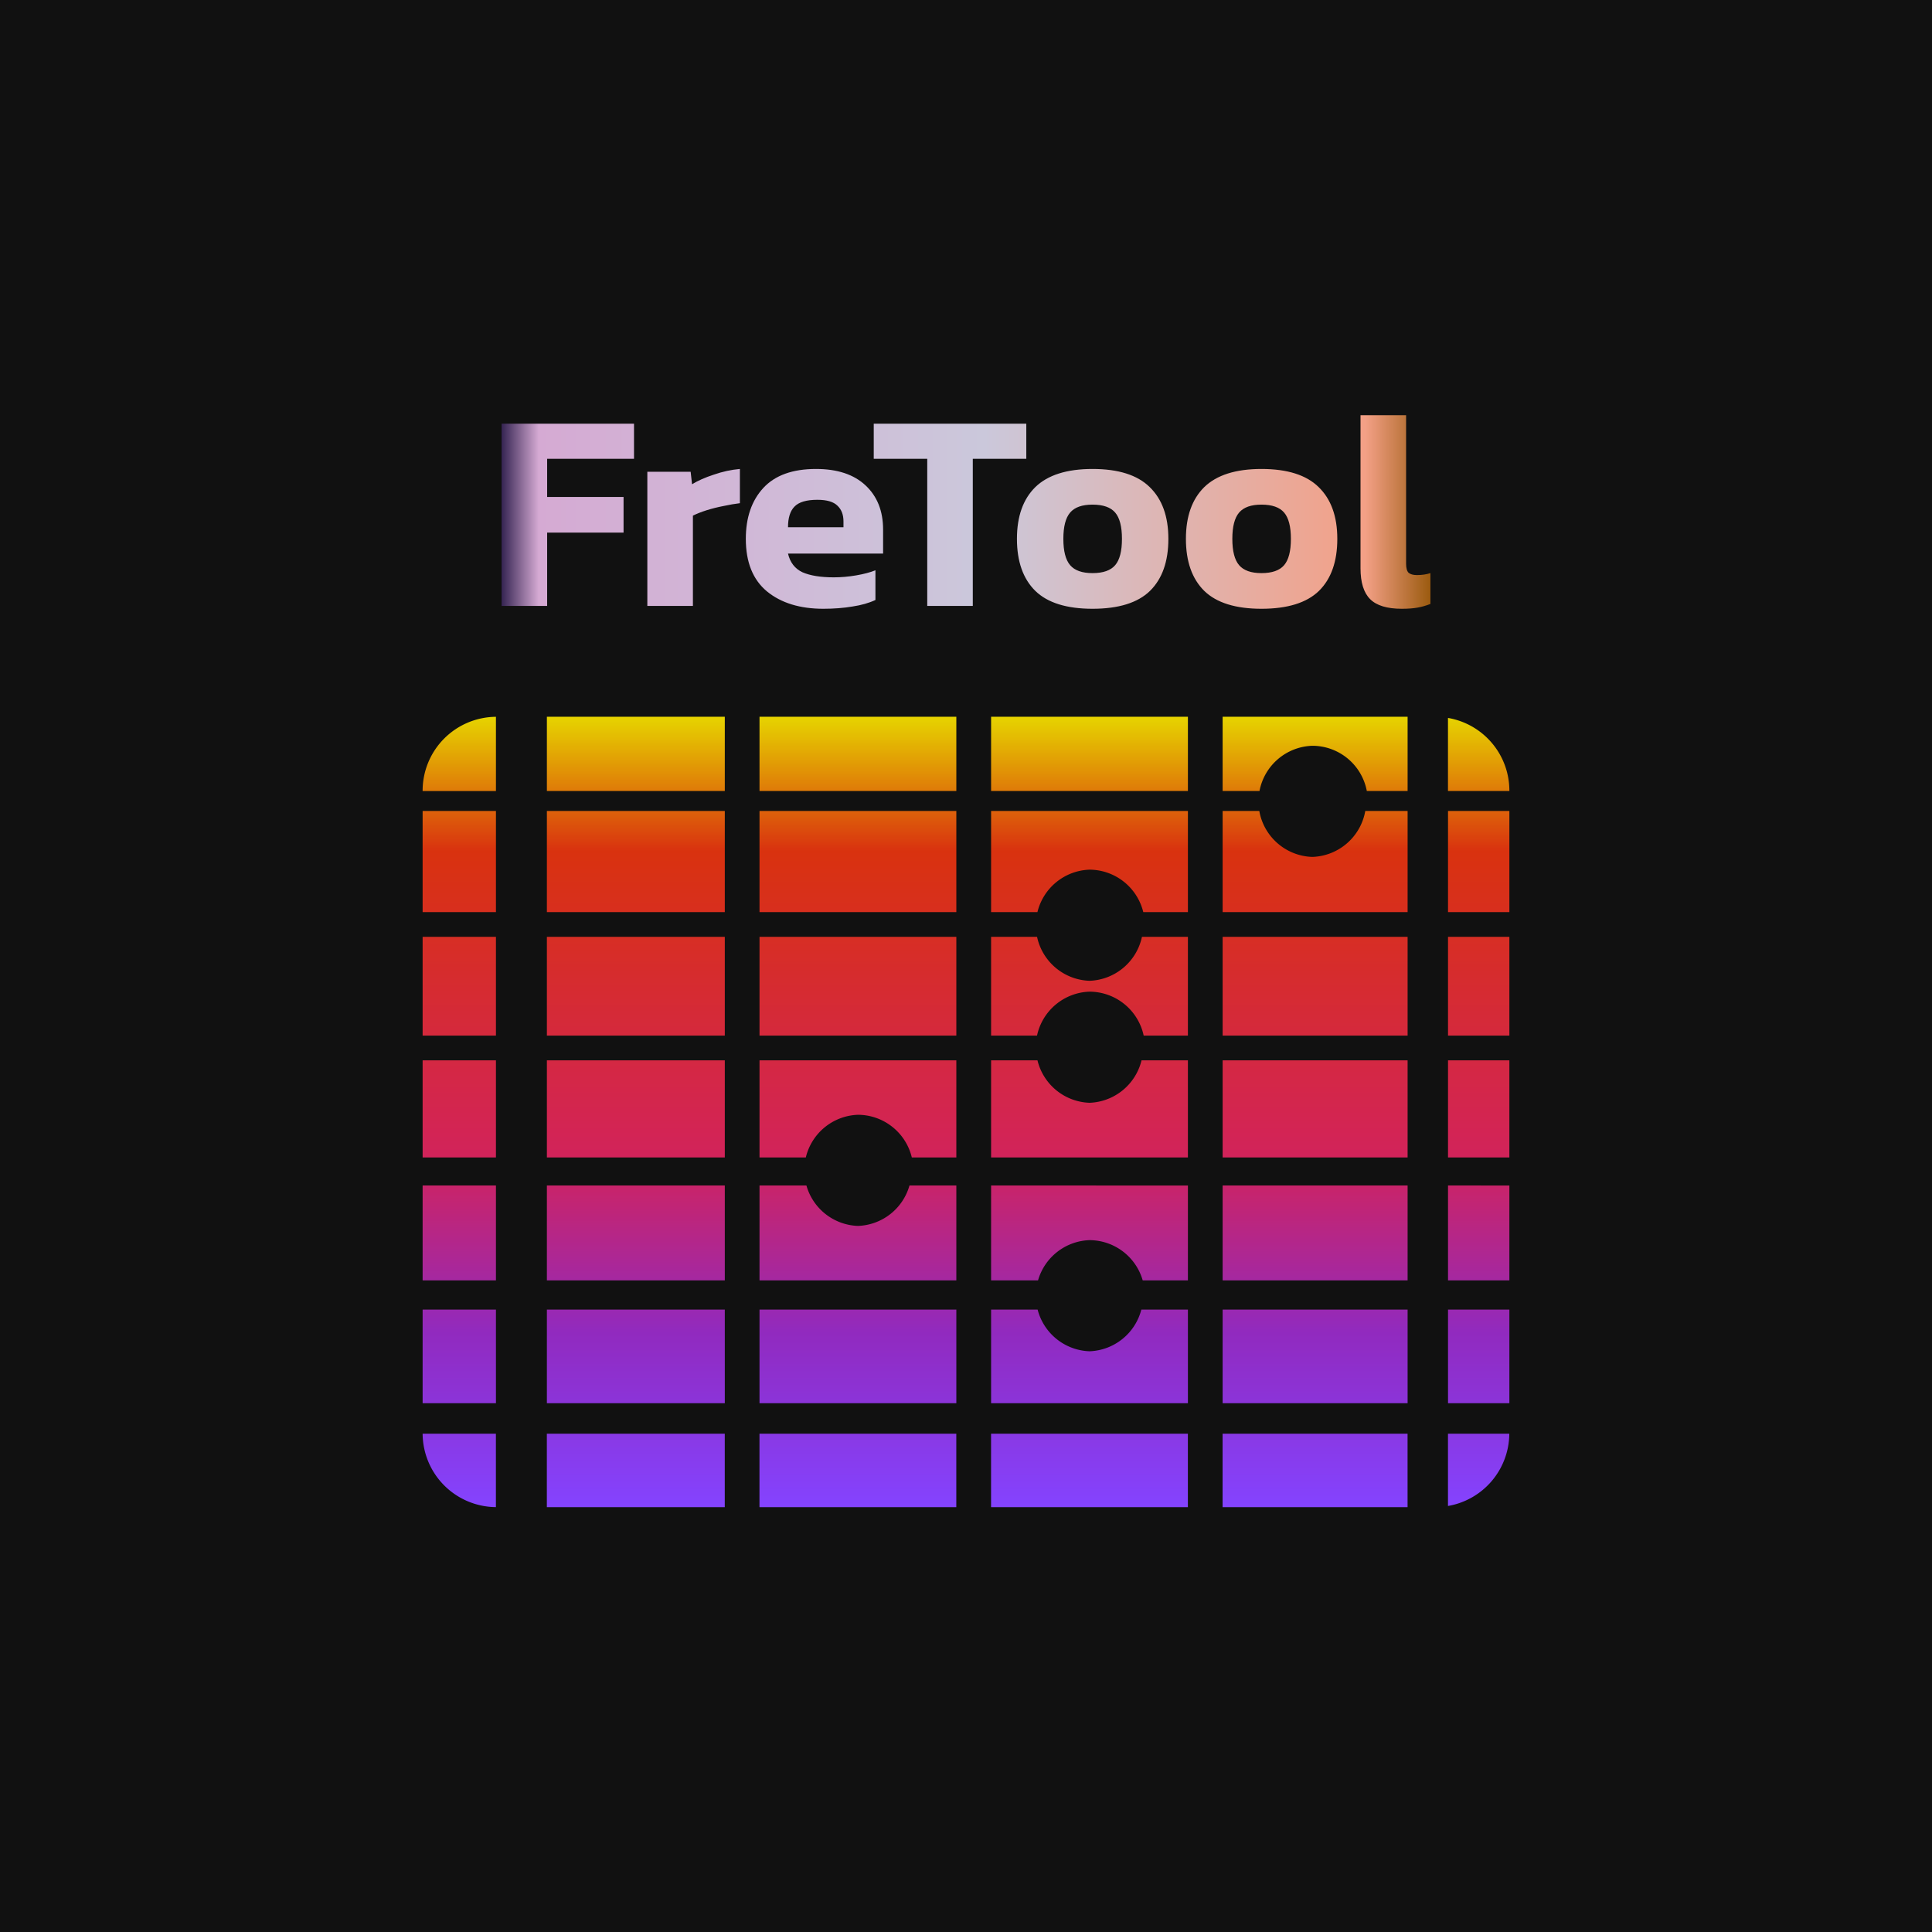
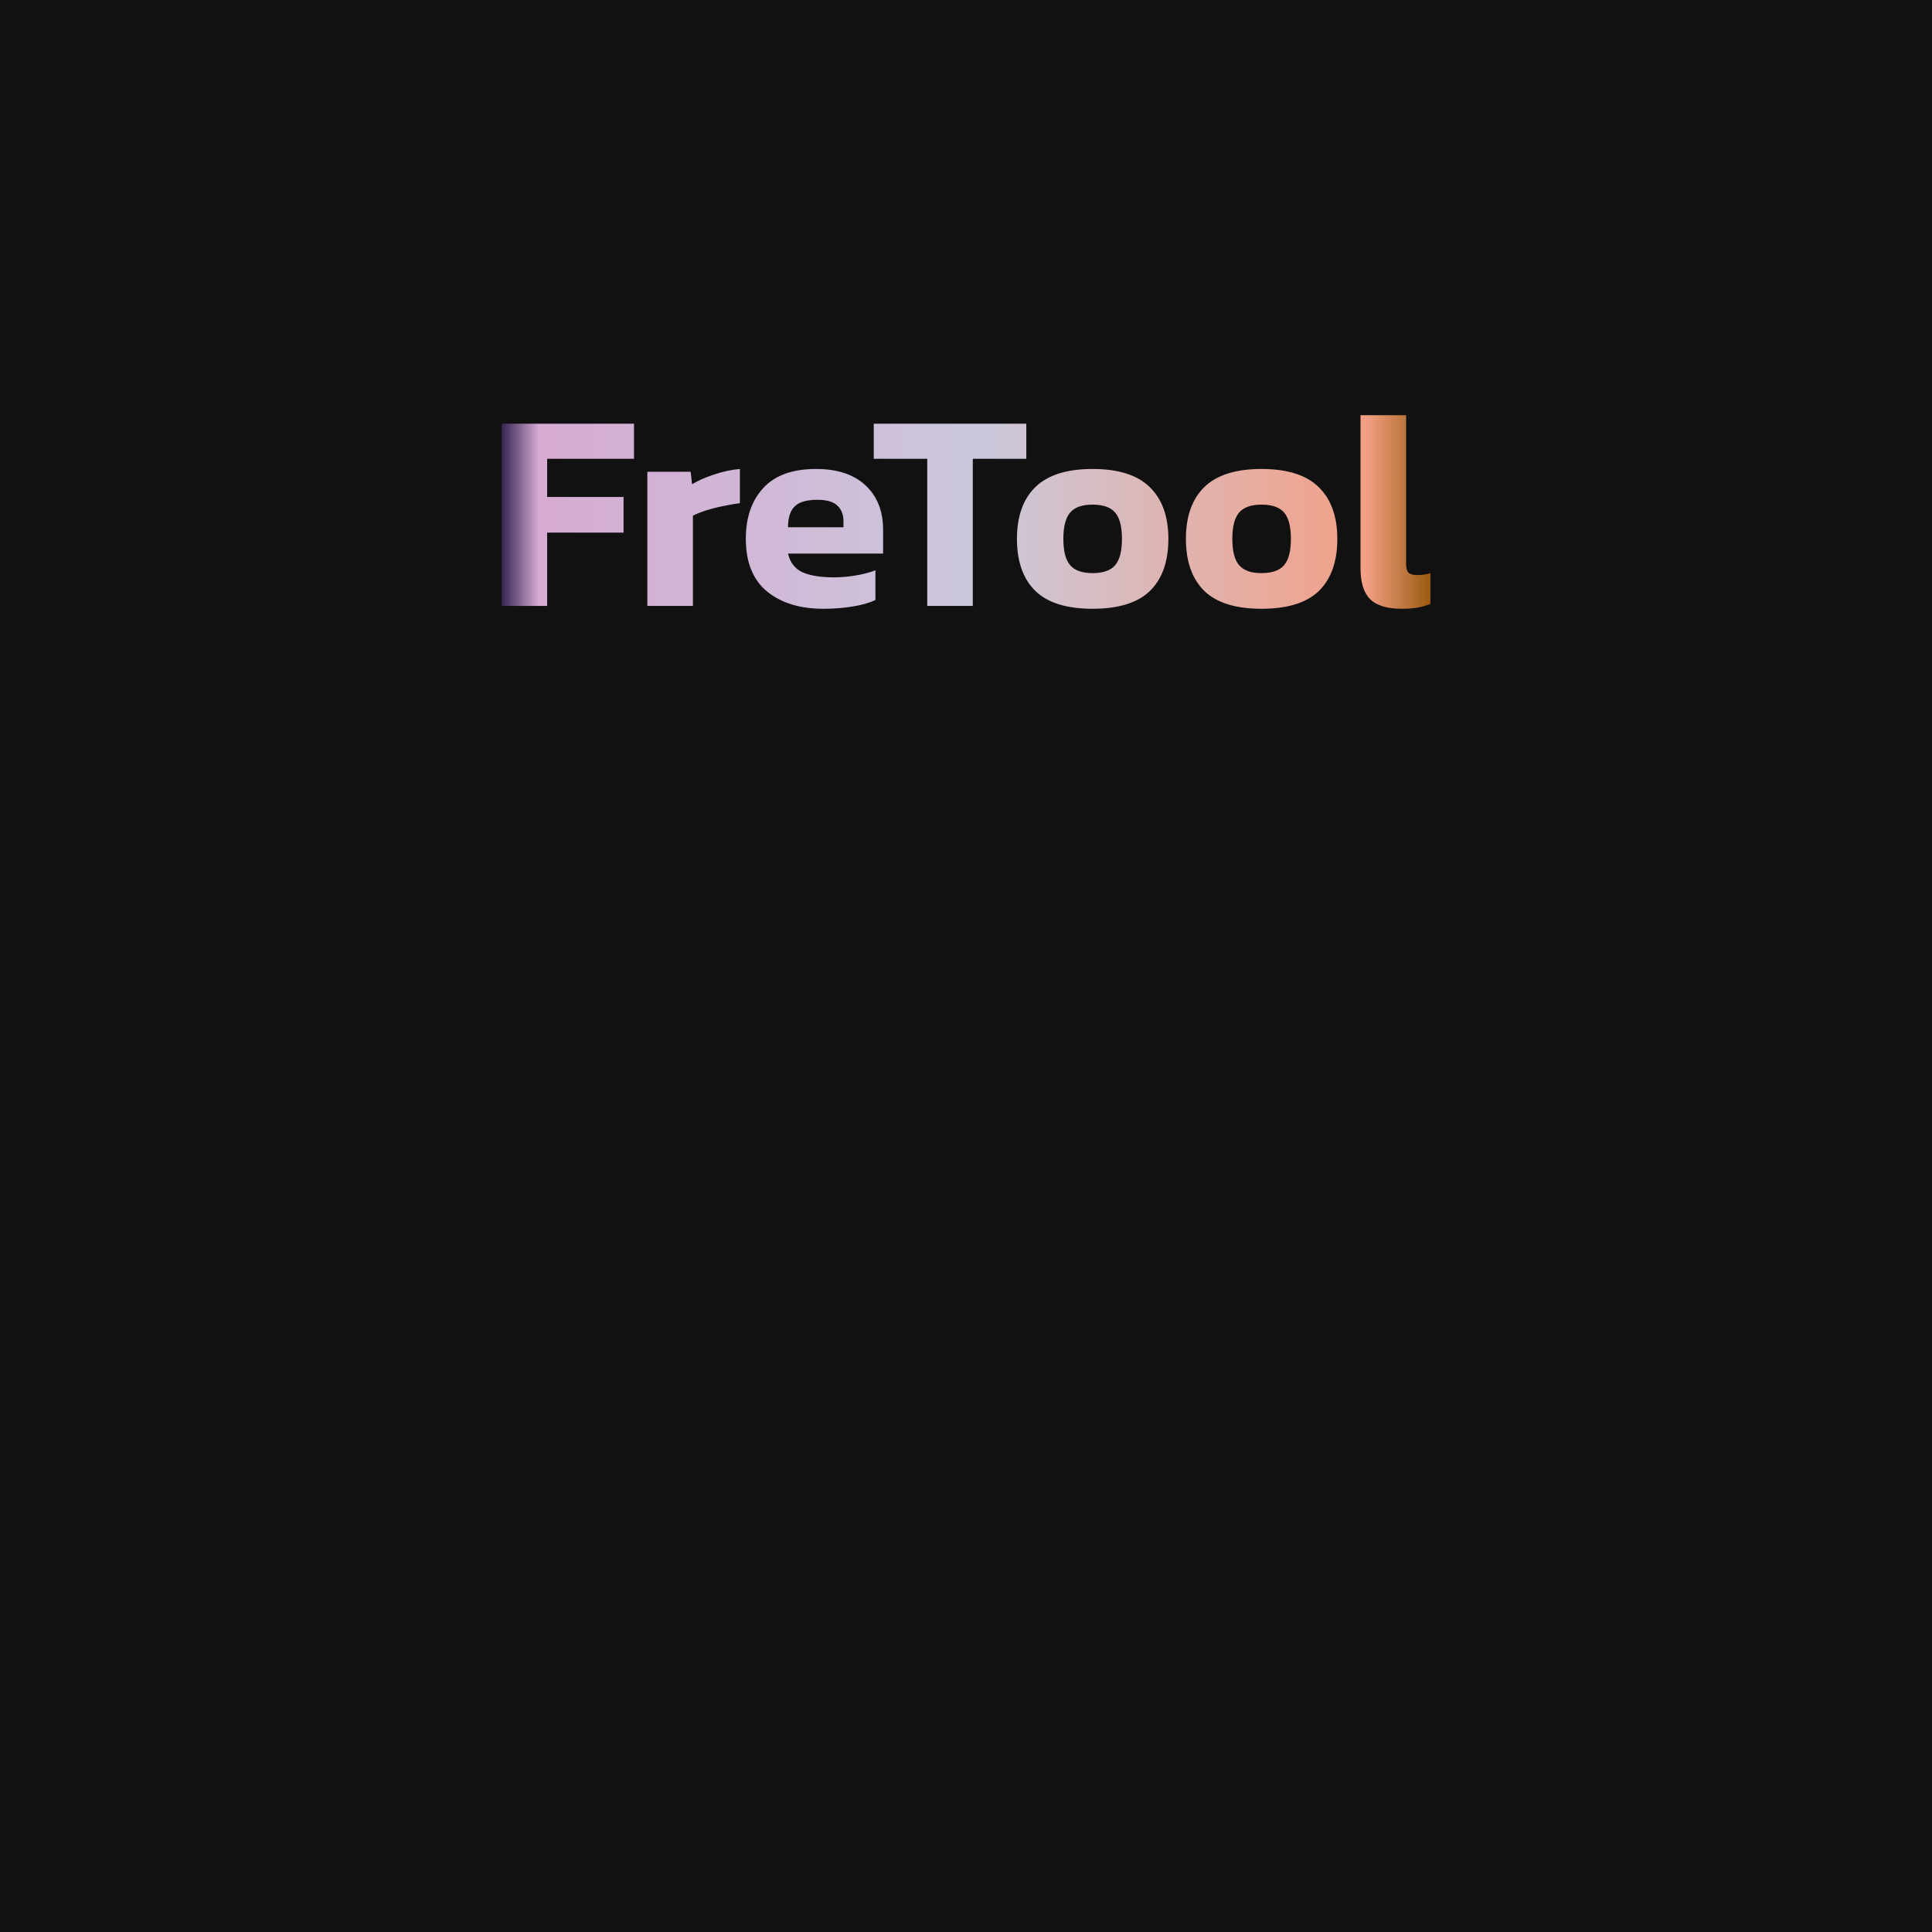
<svg xmlns="http://www.w3.org/2000/svg" xmlns:xlink="http://www.w3.org/1999/xlink" xml:space="preserve" id="svg1" version="1.1" viewBox="0 0 512 512">
  <defs id="defs1">
    <linearGradient id="linearGradient30">
      <stop id="stop26" offset="0" stop-color="#8443ff" stop-opacity="1" />
      <stop id="stop27" offset=".22" stop-color="#912abf" stop-opacity="1" />
      <stop id="stop28" offset=".44" stop-color="#d2235b" stop-opacity="1" />
      <stop id="stop29" offset=".83" stop-color="#d9320f" stop-opacity="1" />
      <stop id="stop30" offset="1" stop-color="#e6d400" stop-opacity="1" />
    </linearGradient>
    <linearGradient id="linearGradient22">
      <stop id="stop18" offset="0" stop-color="#43009c" stop-opacity="1" />
      <stop id="stop19" offset=".22" stop-color="#5d1b7b" stop-opacity="1" />
      <stop id="stop20" offset=".44" stop-color="#6c1e37" stop-opacity="1" />
      <stop id="stop21" offset=".83" stop-color="#ae1910" stop-opacity="1" />
      <stop id="stop22" offset="1" stop-color="#e6d400" stop-opacity="1" />
    </linearGradient>
    <linearGradient id="linearGradient17">
      <stop id="stop13" offset="0" stop-color="#352452" stop-opacity="1" />
      <stop id="stop14" offset=".04" stop-color="#d5aad3" stop-opacity="1" />
      <stop id="stop15" offset=".52" stop-color="#cbc8db" stop-opacity="1" />
      <stop id="stop16" offset=".93" stop-color="#f3a086" stop-opacity="1" />
      <stop id="stop17" offset="1" stop-color="#9b5b0f" stop-opacity="1" />
    </linearGradient>
    <linearGradient id="linearGradient1">
      <stop id="stop7" offset="0" stop-color="#8e009b" stop-opacity="1" />
      <stop id="stop11" offset=".22" stop-color="#20001b" stop-opacity="1" />
      <stop id="stop8" offset=".44" stop-color="#380112" stop-opacity="1" />
      <stop id="stop10" offset=".83" stop-color="#2f0d03" stop-opacity="1" />
      <stop id="stop9" offset="1" stop-color="#e64900" stop-opacity="1" />
    </linearGradient>
    <linearGradient id="linearGradient1-1">
      <stop id="stop1" offset="0" stop-color="#4d0080" stop-opacity="1" />
      <stop id="stop3" offset=".27" stop-color="#8e009b" stop-opacity="1" />
      <stop id="stop4" offset=".53" stop-color="#98022c" stop-opacity="1" />
      <stop id="stop5" offset=".75" stop-color="#e64900" stop-opacity="1" />
      <stop id="stop2" offset="1" stop-color="#d6c900" stop-opacity="1" />
    </linearGradient>
    <linearGradient xlink:href="#linearGradient17" id="linearGradient24" x1="91.8" x2="420" y1="96.2" y2="96.2" gradientTransform="matrix(.75 0 0 .75 64.08 63.53)" gradientUnits="userSpaceOnUse" />
    <linearGradient xlink:href="#linearGradient30" id="linearGradient26" x1="288" x2="288" y1="415.58" y2="159.58" gradientTransform="translate(20.36 59.38) scale(.818)" gradientUnits="userSpaceOnUse" />
  </defs>
  <path id="rect1" fill="#111" fill-opacity="1" stroke-dasharray="none" stroke-width="0" d="M0 0h512v512H0z" display="inline" />
-   <path id="rect11-8-0" fill="url(#linearGradient26)" stroke-width="1.26" d="M144.93 189.95v19.67h47.15v-19.67zm56.35 0v19.67h52.16v-19.67zm61.37 0v19.67h52.16v-19.67zm61.36 0v19.67h9.77a14.73 14.73 0 0 1 14-11.98 14.7 14.7 0 0 1 14.44 11.98h10.81v-19.67zm-192.58.01A19.59 19.59 0 0 0 112 209.6v.03h19.43zm252.3.3v19.36H400v-.03c0-9.73-7-17.74-16.26-19.33zM112 214.92v26.8h19.43v-26.8Zm32.93 0v26.8h47.15v-26.8Zm56.35 0v26.8h52.16v-26.8Zm61.37 0v26.8h12.28a14.73 14.73 0 0 1 13.8-11.25 14.73 14.73 0 0 1 14.25 11.25h11.83v-26.8Zm61.36 0v26.8h49.02v-26.8h-11.22a14.73 14.73 0 0 1-14.04 12.17 14.73 14.73 0 0 1-14.04-12.17zm59.73 0v26.8H400v-26.8ZM112 248.27v26.18h19.43v-26.18Zm32.93 0v26.18h47.15v-26.18Zm56.35 0v26.18h52.16v-26.18Zm61.37 0v26.18h12.17a14.73 14.73 0 0 1 13.9-11.65 14.73 14.73 0 0 1 14.37 11.65h11.72v-26.18h-12.18a14.73 14.73 0 0 1-13.9 11.65 14.73 14.73 0 0 1-13.9-11.65zm61.36 0v26.18h49.02v-26.18Zm59.73 0v26.18H400v-26.18ZM112 281v25.74h19.43V281zm32.93 0v25.74h47.15V281zm56.35 0v25.74h12.27a14.73 14.73 0 0 1 13.81-11.31c6.8.02 12.7 4.7 14.28 11.3h11.8V281zm61.37 0v25.74h52.16V281h-12.29a14.73 14.73 0 0 1-13.8 11.25A14.73 14.73 0 0 1 274.94 281zm61.36 0v25.74h49.02V281zm59.73 0v25.74H400V281ZM112 314.17v25.14h19.43v-25.14zm32.93 0v25.14h47.15v-25.14zm56.35 0v25.14h52.16v-25.14h-12.42a14.73 14.73 0 0 1-13.66 10.71 14.73 14.73 0 0 1-13.65-10.71zm61.37 0v25.14h12.44a14.73 14.73 0 0 1 13.64-10.66 14.73 14.73 0 0 1 14.1 10.66h11.98v-25.14zm61.36 0v25.14h49.02v-25.14zm59.73 0v25.14H400v-25.14ZM112 347.05v24.81h19.43v-24.81zm32.93 0v24.81h47.15v-24.81zm56.35 0v24.81h52.16v-24.81zm61.37 0v24.81h52.16v-24.81h-12.34a14.73 14.73 0 0 1-13.74 11.05 14.73 14.73 0 0 1-13.75-11.05zm61.36 0v24.81h49.02v-24.81zm59.73 0v24.81H400v-24.81zM112 379.95a19.58 19.58 0 0 0 19.42 19.45v-19.45zm32.92 0v19.46h47.15v-19.46zm56.35 0v19.46h52.16v-19.46zm61.37 0v19.46h52.16v-19.46zm61.36 0v19.46h49.02v-19.46zm59.73 0v19.15a19.57 19.57 0 0 0 16.25-19.15z" display="inline" />
  <path id="text1" fill="url(#linearGradient24)" stroke-width=".75" d="M132.92 160.58v-48.3h35.1v9.3H145v10.12h20.25v9.45H145v19.43zm38.63 0v-35.55h11.48l.37 3.3q2.33-1.43 5.78-2.55 3.45-1.2 6.9-1.5v9.07q-1.95.23-4.35.75-2.33.45-4.5 1.13-2.1.67-3.6 1.42v23.93zm46.65.75q-9.3 0-14.92-4.58-5.63-4.65-5.63-13.95 0-8.47 4.65-13.5 4.65-5.02 13.95-5.02 8.48 0 13.13 4.35t4.65 11.7v6.37h-25.2q.82 3.53 3.82 4.95 3.08 1.35 8.33 1.35 2.92 0 5.92-.52 3.08-.53 5.1-1.35V159q-2.55 1.2-6.07 1.73-3.53.6-7.73.6zm-9.37-21.6h14.7v-1.58q0-2.62-1.58-4.12-1.57-1.58-5.32-1.58-4.35 0-6.08 1.8-1.72 1.73-1.72 5.48zm36.9 20.85v-39h-14.18v-9.3h40.43v9.3H257.8v39zm43.8.75q-10.28 0-15.15-4.73-4.88-4.8-4.88-13.8 0-8.92 4.88-13.72 4.95-4.8 15.15-4.8 10.27 0 15.15 4.8 4.95 4.8 4.95 13.72 0 9-4.88 13.8-4.87 4.73-15.22 4.73zm0-9.45q4.2 0 6-2.1 1.8-2.1 1.8-6.98 0-4.87-1.8-6.97-1.8-2.1-6-2.1-4.13 0-5.93 2.1-1.8 2.1-1.8 6.97 0 4.88 1.8 6.98 1.8 2.1 5.93 2.1zm44.77 9.45q-10.27 0-15.15-4.73-4.87-4.8-4.87-13.8 0-8.92 4.87-13.72 4.95-4.8 15.15-4.8 10.28 0 15.15 4.8 4.95 4.8 4.95 13.72 0 9-4.87 13.8-4.88 4.73-15.23 4.73zm0-9.45q4.2 0 6-2.1 1.8-2.1 1.8-6.98 0-4.87-1.8-6.97-1.8-2.1-6-2.1-4.12 0-5.92 2.1-1.8 2.1-1.8 6.97 0 4.88 1.8 6.98 1.8 2.1 5.92 2.1zm37.2 9.45q-5.85 0-8.4-2.55-2.55-2.55-2.55-8.18v-40.57h12.08v39.37q0 1.73.67 2.4.75.6 2.18.6 2.02 0 3.6-.52v8.17q-1.73.68-3.45.98-1.65.3-4.13.3z" aria-label="FreTool" font-family="Kanit" font-size="100" font-weight="600" style="line-height:101.792px;-inkscape-font-specification:&quot;Kanit Semi-Bold&quot;" />
</svg>